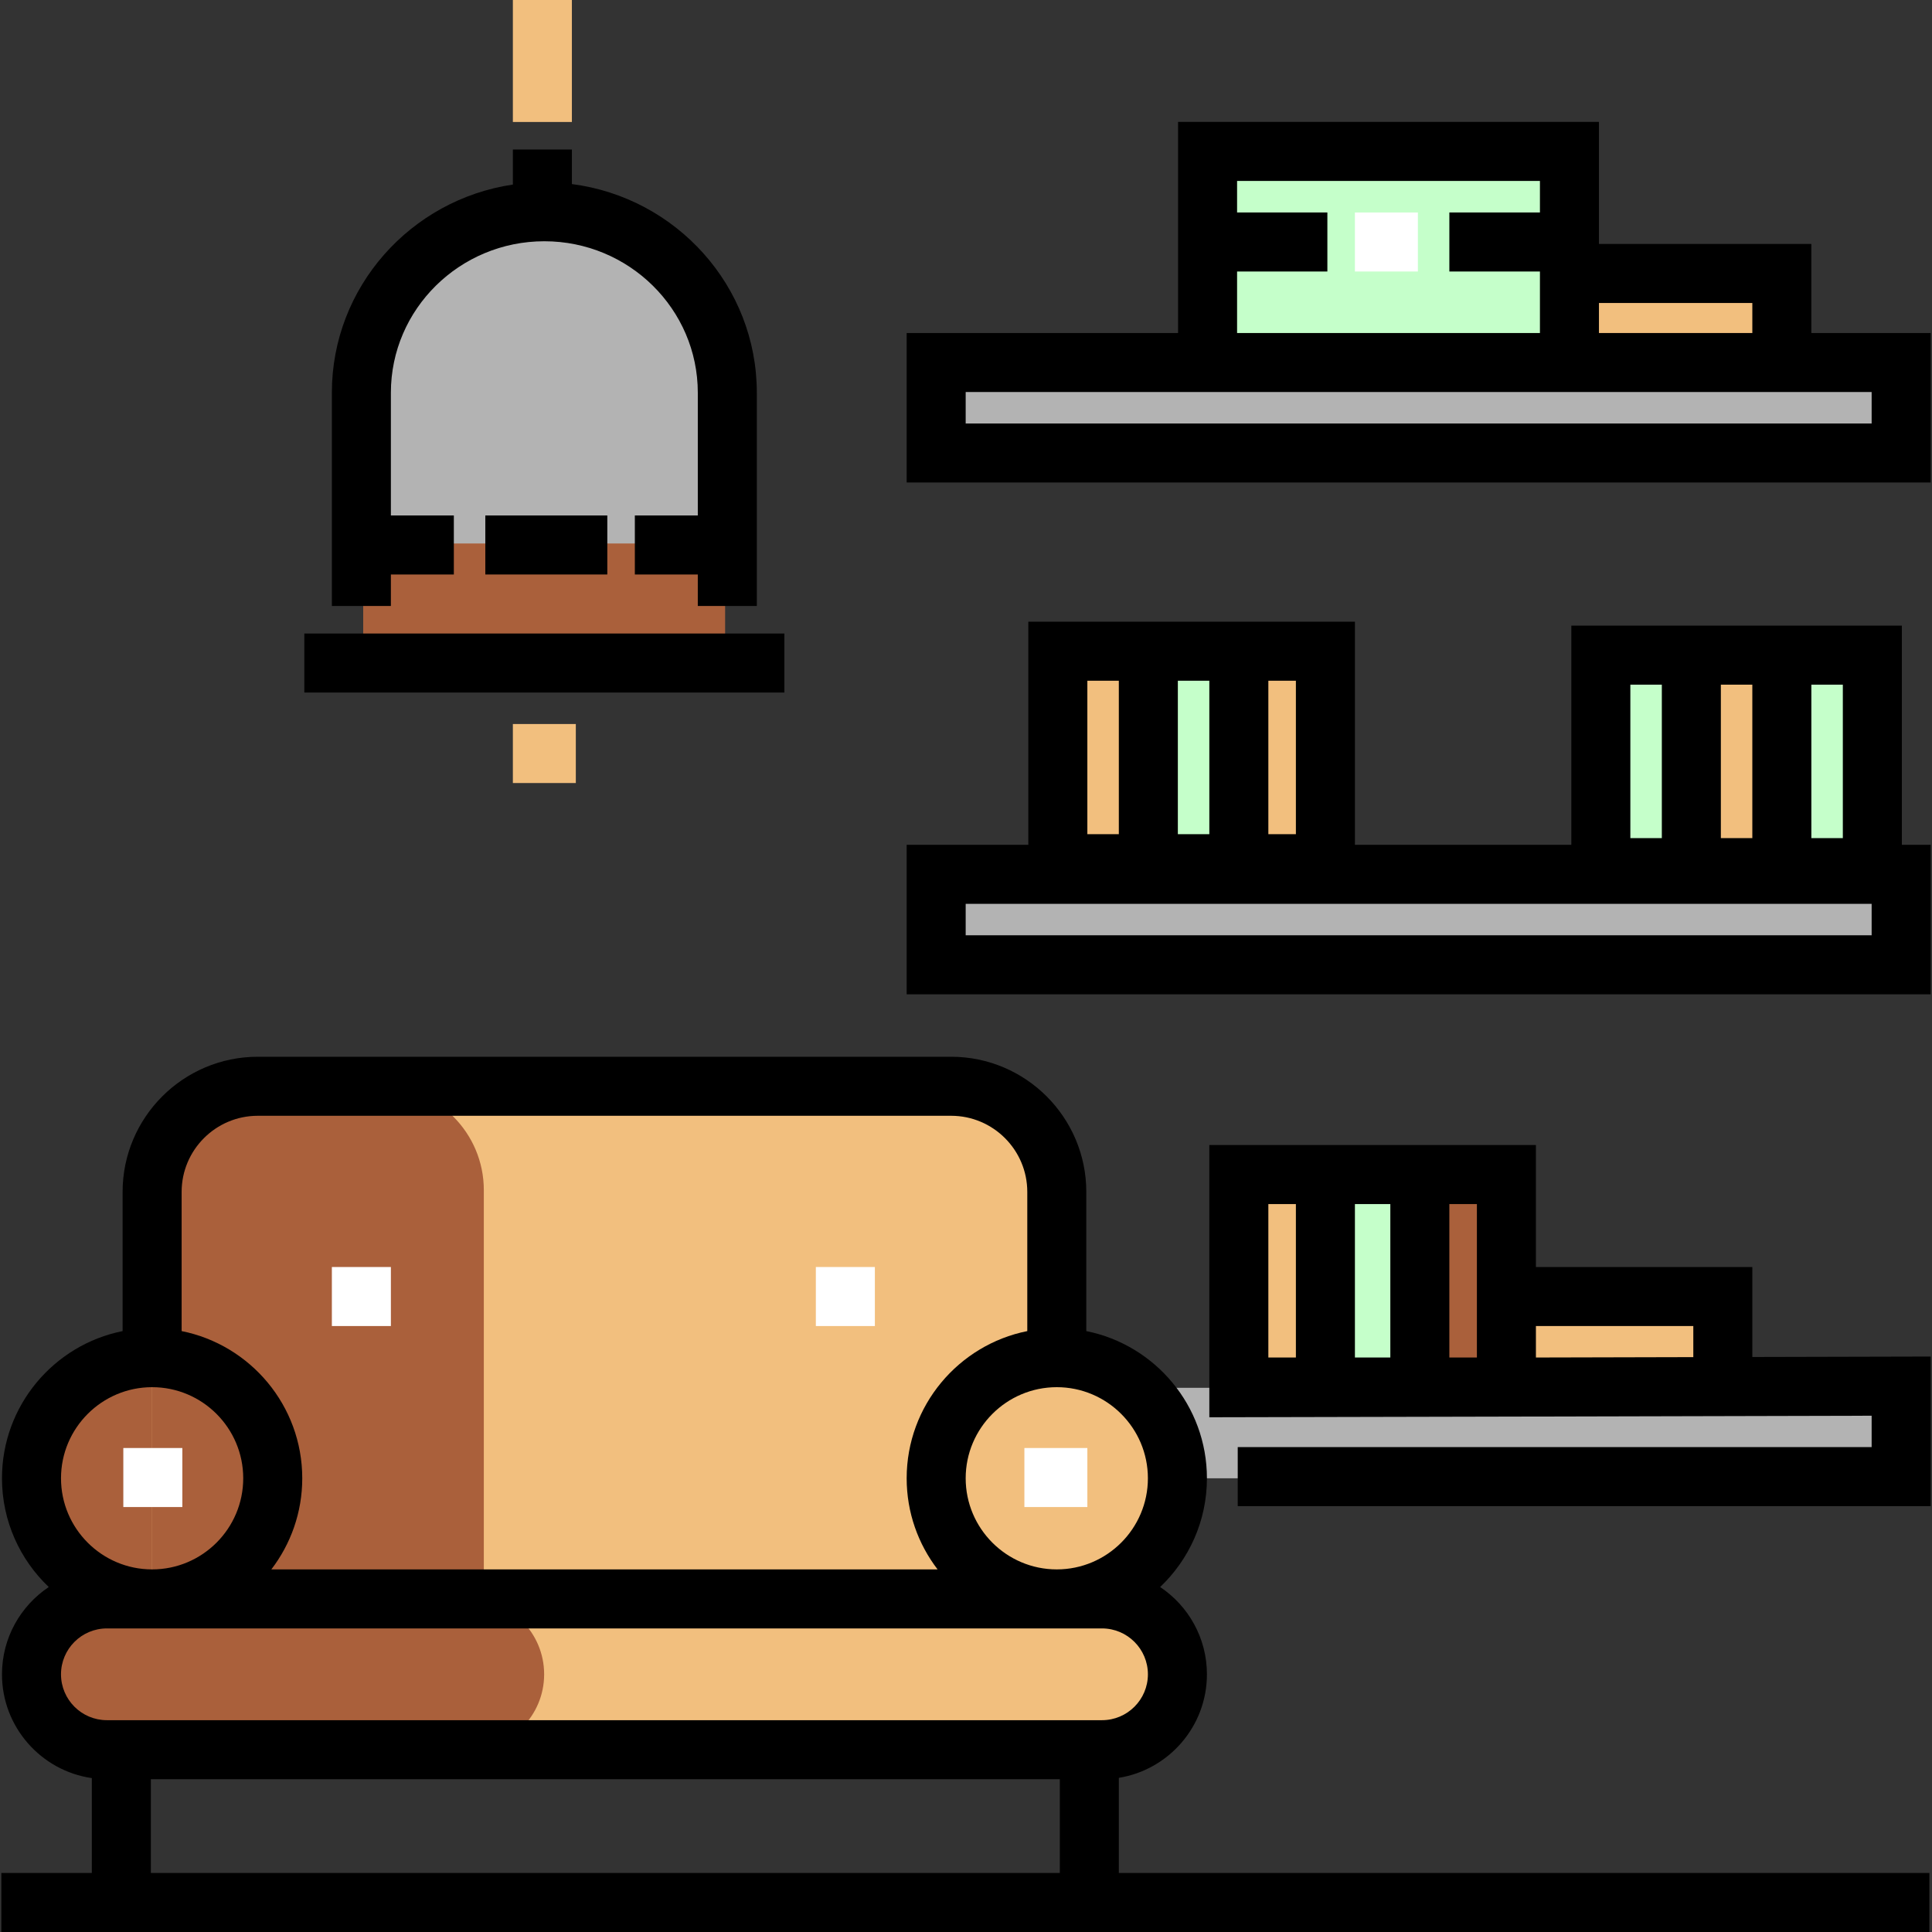
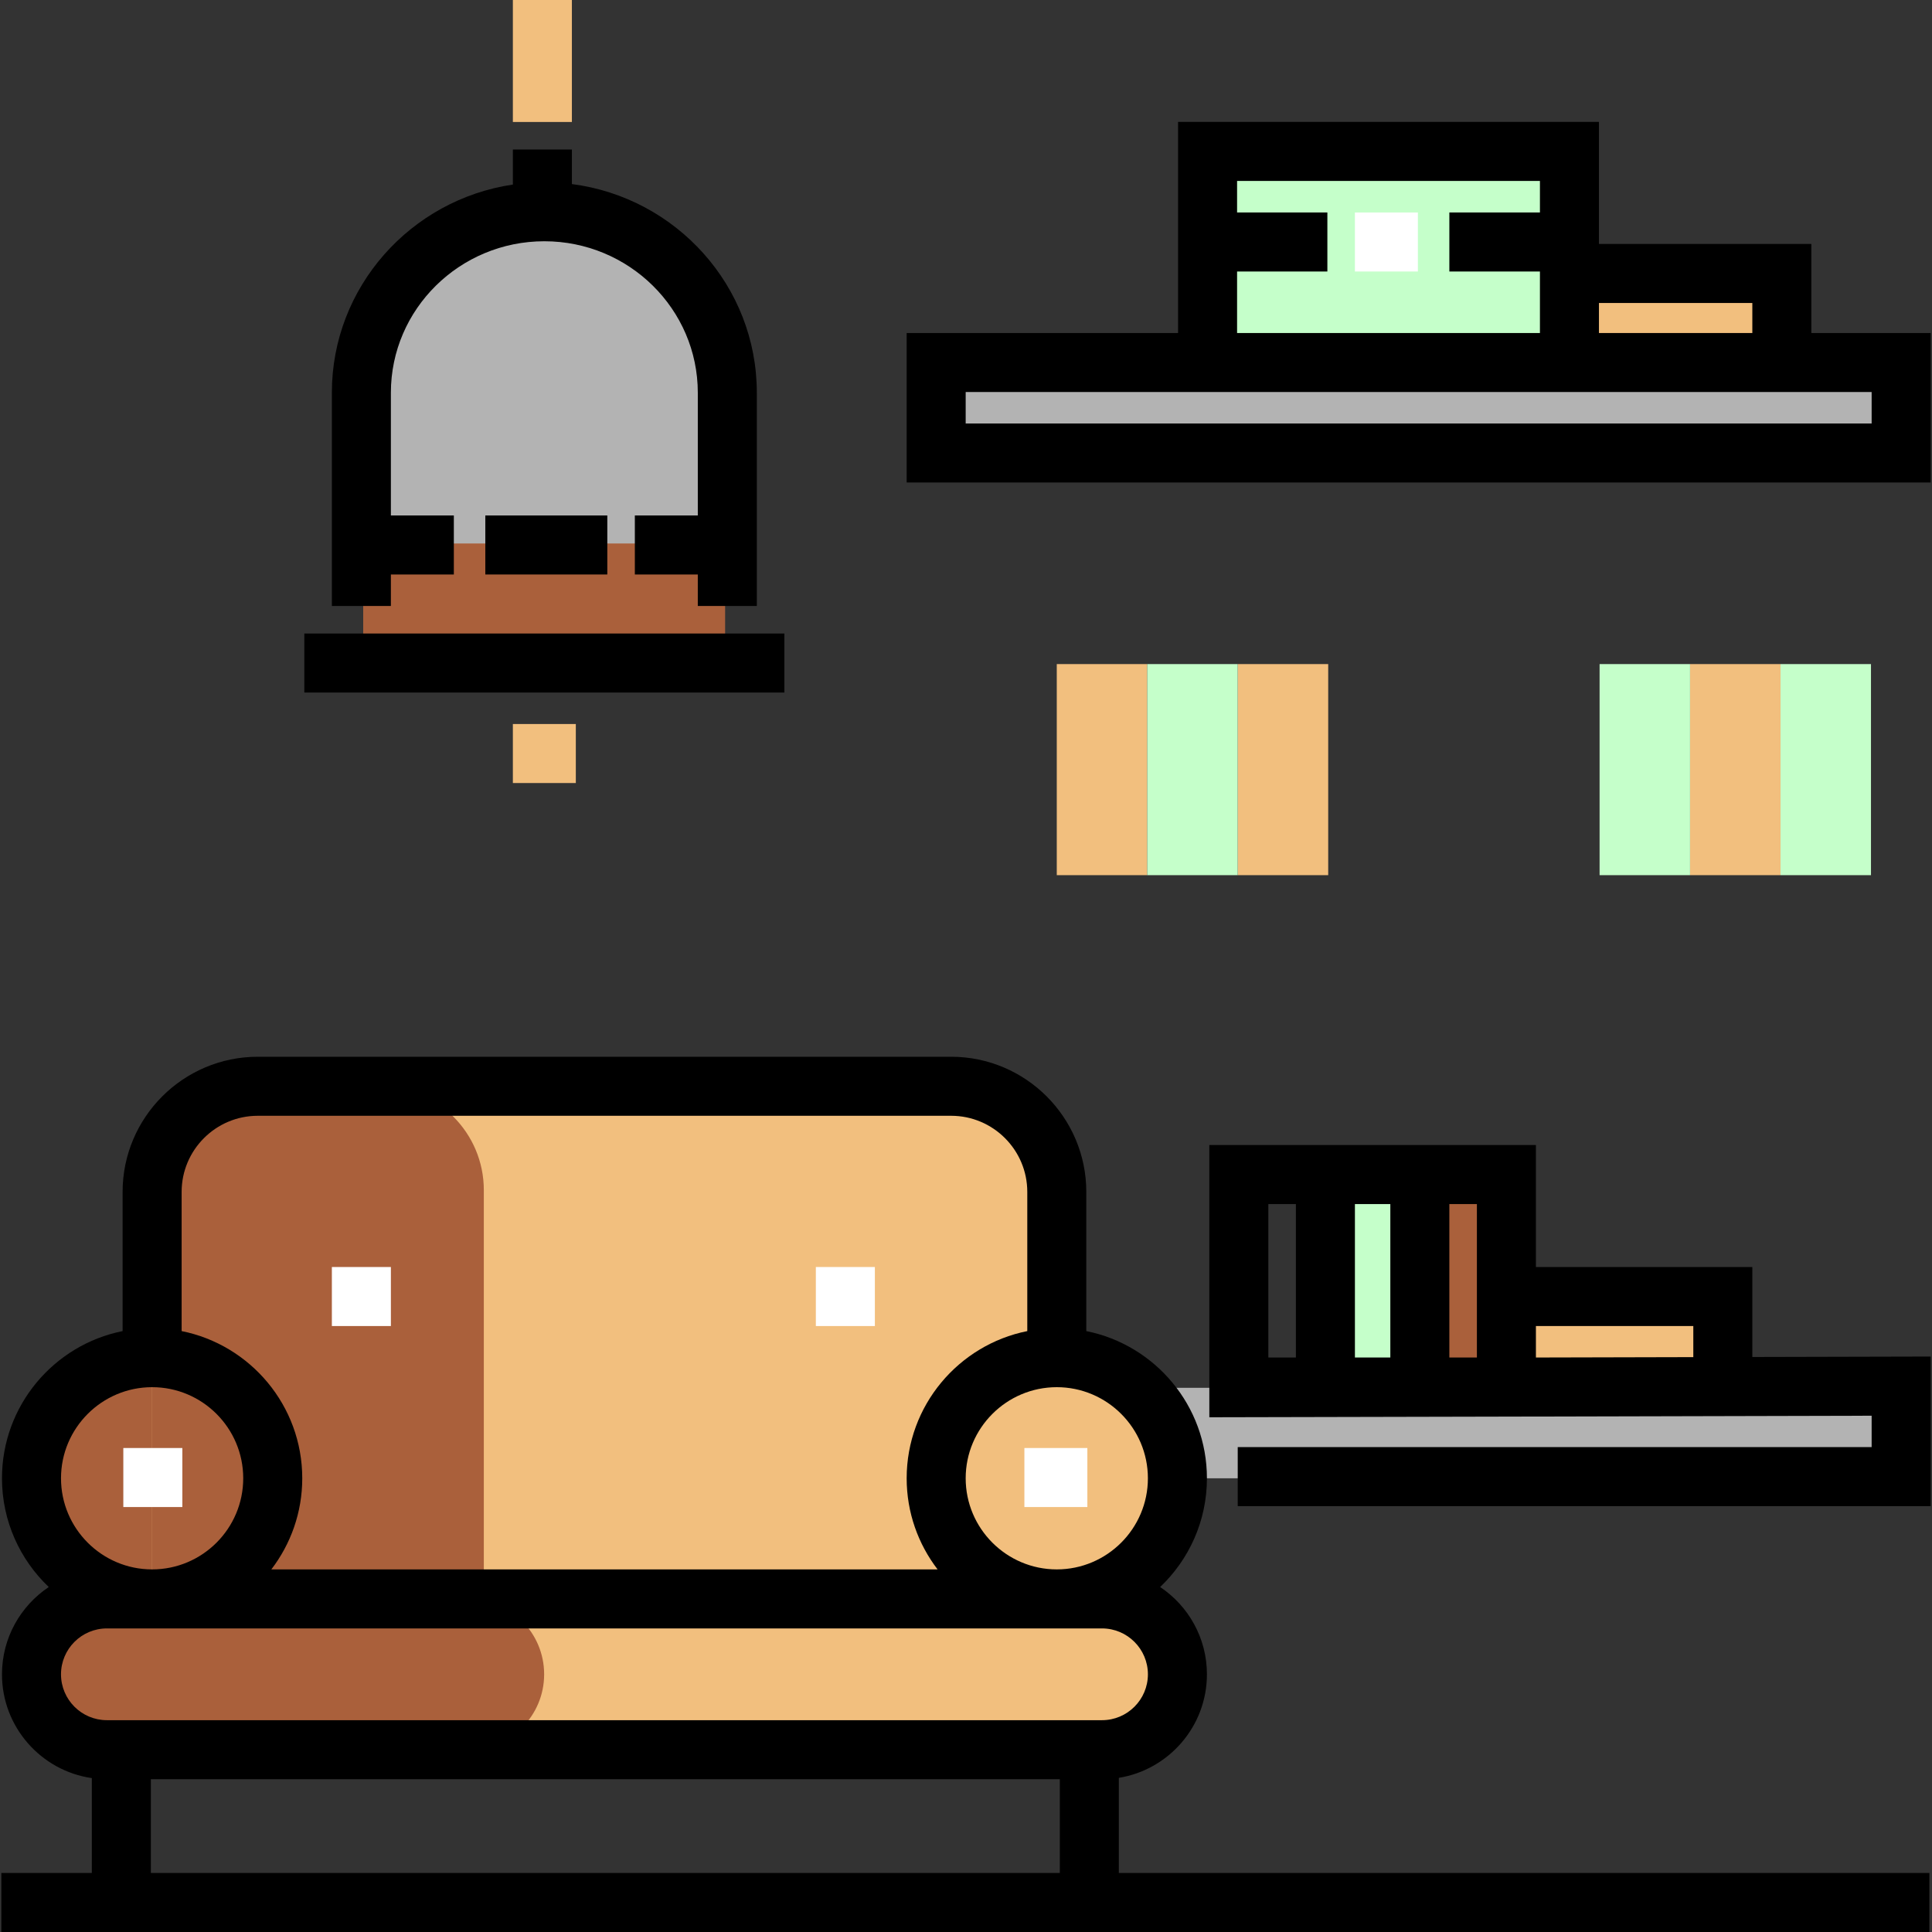
<svg xmlns="http://www.w3.org/2000/svg" version="1.1" id="Layer_1" x="0px" y="0px" viewBox="0 0 512 512" style="enable-background:new 0 0 512 512;" xml:space="preserve">
  <rect x="0" y="0" width="512" height="512" fill="#333333" stroke="none" />
  <rect x="415.92" y="72.097" style="fill:#F2BF7E;" width="55.941" height="23.975" />
  <rect x="320.016" y="40.132" style="fill:#C5FFCA;" width="95.904" height="55.941" />
-   <rect x="328.014" y="311.851" style="fill:#F2BF7E;" width="23.974" height="55.941" />
  <rect x="375.961" y="311.851" style="fill:#AA603B;" width="23.974" height="55.941" />
  <rect x="351.987" y="311.851" style="fill:#C5FFCA;" width="23.974" height="55.941" />
  <g>
    <rect x="399.934" y="343.812" style="fill:#F2BF7E;" width="55.941" height="23.975" />
    <rect x="280.057" y="175.988" style="fill:#F2BF7E;" width="23.974" height="55.941" />
    <rect x="328.014" y="175.988" style="fill:#F2BF7E;" width="23.974" height="55.941" />
  </g>
  <rect x="304.031" y="175.988" style="fill:#C5FFCA;" width="23.974" height="55.941" />
  <rect x="447.881" y="175.988" style="fill:#F2BF7E;" width="23.974" height="55.941" />
  <g>
    <rect x="423.907" y="175.988" style="fill:#C5FFCA;" width="23.974" height="55.941" />
    <rect x="471.854" y="175.988" style="fill:#C5FFCA;" width="23.974" height="55.941" />
  </g>
  <path style="fill:#B3B3B3;" d="M96.289,175.185v-71.121c0-26.482,20.964-47.95,47.446-47.95s47.446,21.468,47.446,47.95v71.121" />
  <rect x="96.259" y="144.027" style="fill:#AA603B;" width="95.904" height="31.966" />
  <g>
-     <rect x="248.096" y="231.933" style="fill:#B3B3B3;" width="255.729" height="23.975" />
    <rect x="248.096" y="96.998" style="fill:#B3B3B3;" width="255.729" height="23.975" />
    <rect x="296.043" y="367.785" style="fill:#B3B3B3;" width="207.782" height="23.975" />
  </g>
  <circle style="fill:#F2BF7E;" cx="280.057" cy="391.758" r="31.966" />
  <circle style="fill:#AA603B;" cx="40.312" cy="391.758" r="31.966" />
  <path style="fill:#F2BF7E;" d="M280.06,423.729H40.312V322.554c0-19.155,15.528-34.683,34.683-34.683h170.383  c19.155,0,34.683,15.528,34.683,34.683V423.729z" />
  <path style="fill:#AA603B;" d="M128.221,423.729H40.312V315.412c0-15.211,12.331-27.541,27.541-27.541h32.826  c15.21,0,27.541,12.331,27.541,27.541v108.317H128.221z" />
  <path style="fill:#F2BF7E;" d="M292.048,463.686H28.325c-11.035,0-19.979-8.945-19.979-19.979l0,0  c0-11.035,8.945-19.978,19.979-19.978h263.723c11.034,0,19.979,8.945,19.979,19.978l0,0  C312.028,454.742,303.083,463.686,292.048,463.686z" />
  <path style="fill:#AA603B;" d="M124.225,463.686H28.325c-11.035,0-19.979-8.945-19.979-19.979l0,0  c0-11.035,8.945-19.978,19.979-19.978h95.899c11.035,0,19.979,8.945,19.979,19.978l0,0  C144.203,454.742,135.258,463.686,124.225,463.686z" />
  <path d="M296.501,496.358v-25.212c13.219-2.138,23.347-13.625,23.347-27.438c0-9.635-4.929-18.139-12.396-23.129  c7.627-7.253,12.396-17.485,12.396-28.817c0-19.262-13.76-35.368-31.966-39.011v-36.878c0-19.752-16.07-35.822-35.823-35.822H68.314  c-19.752,0-35.823,16.07-35.823,35.822v36.878C14.285,356.395,0.524,372.5,0.524,391.762c0,11.332,4.77,21.563,12.396,28.817  c-7.467,4.99-12.396,13.492-12.396,23.129c0,13.975,10.367,25.57,23.813,27.509v25.141H0.353V512H511.31v-15.642H296.501z   M280.06,367.617c13.314,0,24.145,10.832,24.145,24.145c0,13.314-10.831,24.145-24.145,24.145s-24.145-10.832-24.145-24.145  C255.915,378.449,266.746,367.617,280.06,367.617z M48.134,315.874c0-11.128,9.053-20.181,20.182-20.181h183.743  c11.128,0,20.182,9.053,20.182,20.181v36.878c-18.206,3.643-31.966,19.749-31.966,39.011c0,9.075,3.061,17.445,8.194,24.145H71.906  c5.134-6.702,8.194-15.071,8.194-24.145c0-19.262-13.76-35.368-31.966-39.011C48.134,352.751,48.134,315.874,48.134,315.874z   M40.313,367.617c13.314,0,24.145,10.832,24.145,24.145c0,13.314-10.831,24.145-24.145,24.145s-24.146-10.832-24.146-24.145  C16.167,378.449,26.999,367.617,40.313,367.617z M280.859,496.358H39.979v-24.851h240.88V496.358z M28.325,455.866  c-6.704,0-12.159-5.454-12.159-12.158s5.454-12.158,12.159-12.158h263.723c6.704,0,12.159,5.454,12.159,12.158  s-5.454,12.158-12.159,12.158H28.325z" />
  <g>
    <rect x="87.948" y="335.772" style="fill:#FFFFFF;" width="15.642" height="15.642" />
    <rect x="216.208" y="335.772" style="fill:#FFFFFF;" width="15.642" height="15.642" />
    <rect x="32.681" y="383.739" style="fill:#FFFFFF;" width="15.642" height="15.642" />
    <rect x="271.475" y="383.739" style="fill:#FFFFFF;" width="16.684" height="15.642" />
  </g>
-   <path d="M504.012,223.886V165.8h-87.593v58.085h-57.352v-59.128h-86.55v59.128h-32.243v39.616h271.374v-39.616H504.012z   M480.028,181.442h8.342v40.668h-8.342V181.442z M456.044,181.442h8.342v40.668h-8.342V181.442z M432.061,181.442h8.342v40.668  h-8.342V181.442z M336.126,180.399h7.299v40.668h-7.299V180.399z M312.142,180.399h8.342v40.668h-8.342V180.399z M288.159,180.399  h8.342v40.668h-8.342V180.399z M496.005,247.86h-240.09v-8.333h240.09V247.86z" />
  <path d="M464.387,359.616v-23.844h-57.352v-32.326h-86.55v72.145l86.487-0.194h0.064l88.97-0.216v8.314H328.01v15.642h183.636  v-39.636L464.387,359.616z M384.093,319.088h7.299v40.668h-7.299V319.088z M359.067,319.088h9.385v40.668h-9.385V319.088z   M336.126,319.088h7.299v40.668h-7.299V319.088z M407.034,351.413h41.711v8.24l-41.711,0.101V351.413z" />
  <rect x="359.068" y="56.31" style="fill:#FFFFFF;" width="16.684" height="15.642" />
  <path d="M480.028,88.252v-23.6h-56.29V32.31h-111.54v55.94h-71.925v39.617h271.374V88.252H480.028z M464.387,80.293v7.958h-40.648  v-7.958H464.387z M327.84,71.951h23.928V56.31H327.84v-8.358h80.258v8.358h-24.004v15.642h24.004v16.301H327.84V71.951z   M496.005,112.227h-240.09v-8.334h240.09V112.227z" />
  <rect x="80.648" y="167.886" width="127.218" height="15.642" />
  <rect x="135.915" style="fill:#F2BF7E;" width="15.642" height="32.326" />
  <path d="M151.556,48.779v-9.153h-15.642v9.285c-27.107,4.004-47.967,27.21-47.967,55.154v56.522h15.642v-8.342h16.684v-15.642  h-16.684v-32.539c0-22.128,18.243-40.128,40.668-40.128c22.425,0,40.668,18.001,40.668,40.128v32.539H168.24v15.642h16.684v8.342  h15.642v-56.522C200.566,75.763,179.167,52.337,151.556,48.779z" />
  <rect x="128.616" y="136.603" width="32.326" height="15.642" />
  <rect x="135.915" y="191.87" style="fill:#F2BF7E;" width="16.684" height="15.642" />
  <g>
</g>
  <g>
</g>
  <g>
</g>
  <g>
</g>
  <g>
</g>
  <g>
</g>
  <g>
</g>
  <g>
</g>
  <g>
</g>
  <g>
</g>
  <g>
</g>
  <g>
</g>
  <g>
</g>
  <g>
</g>
  <g>
</g>
</svg>